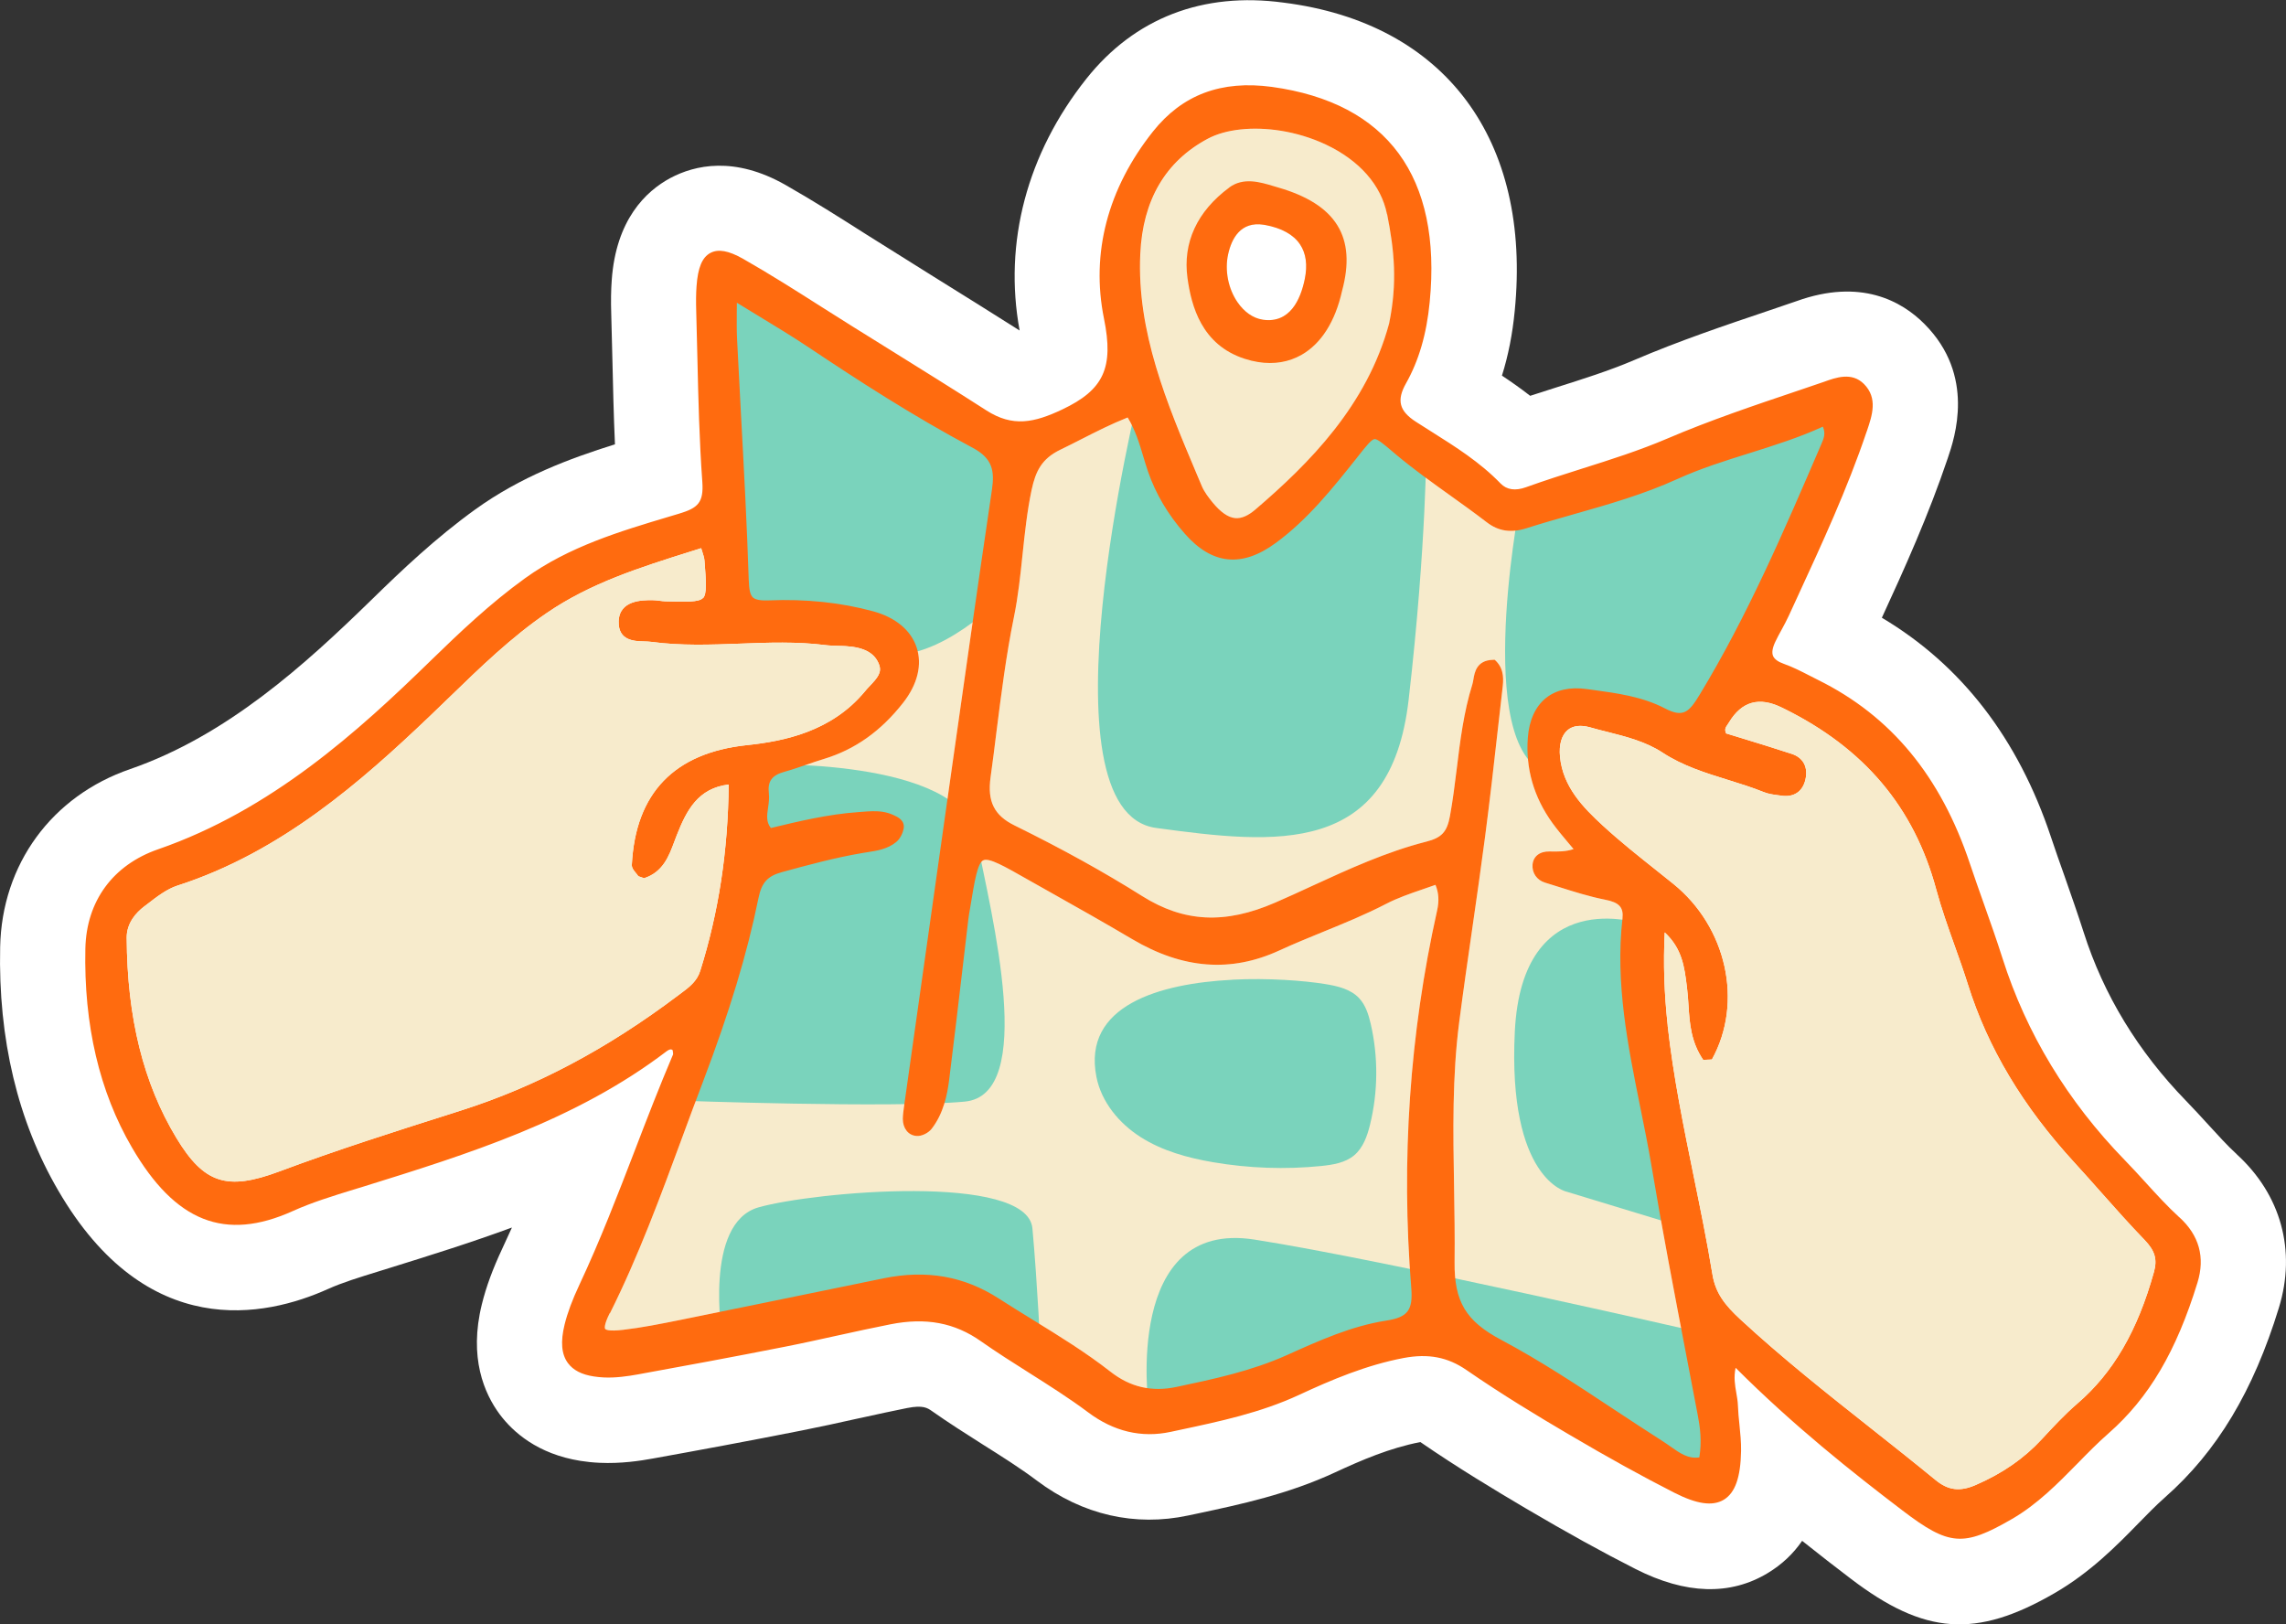
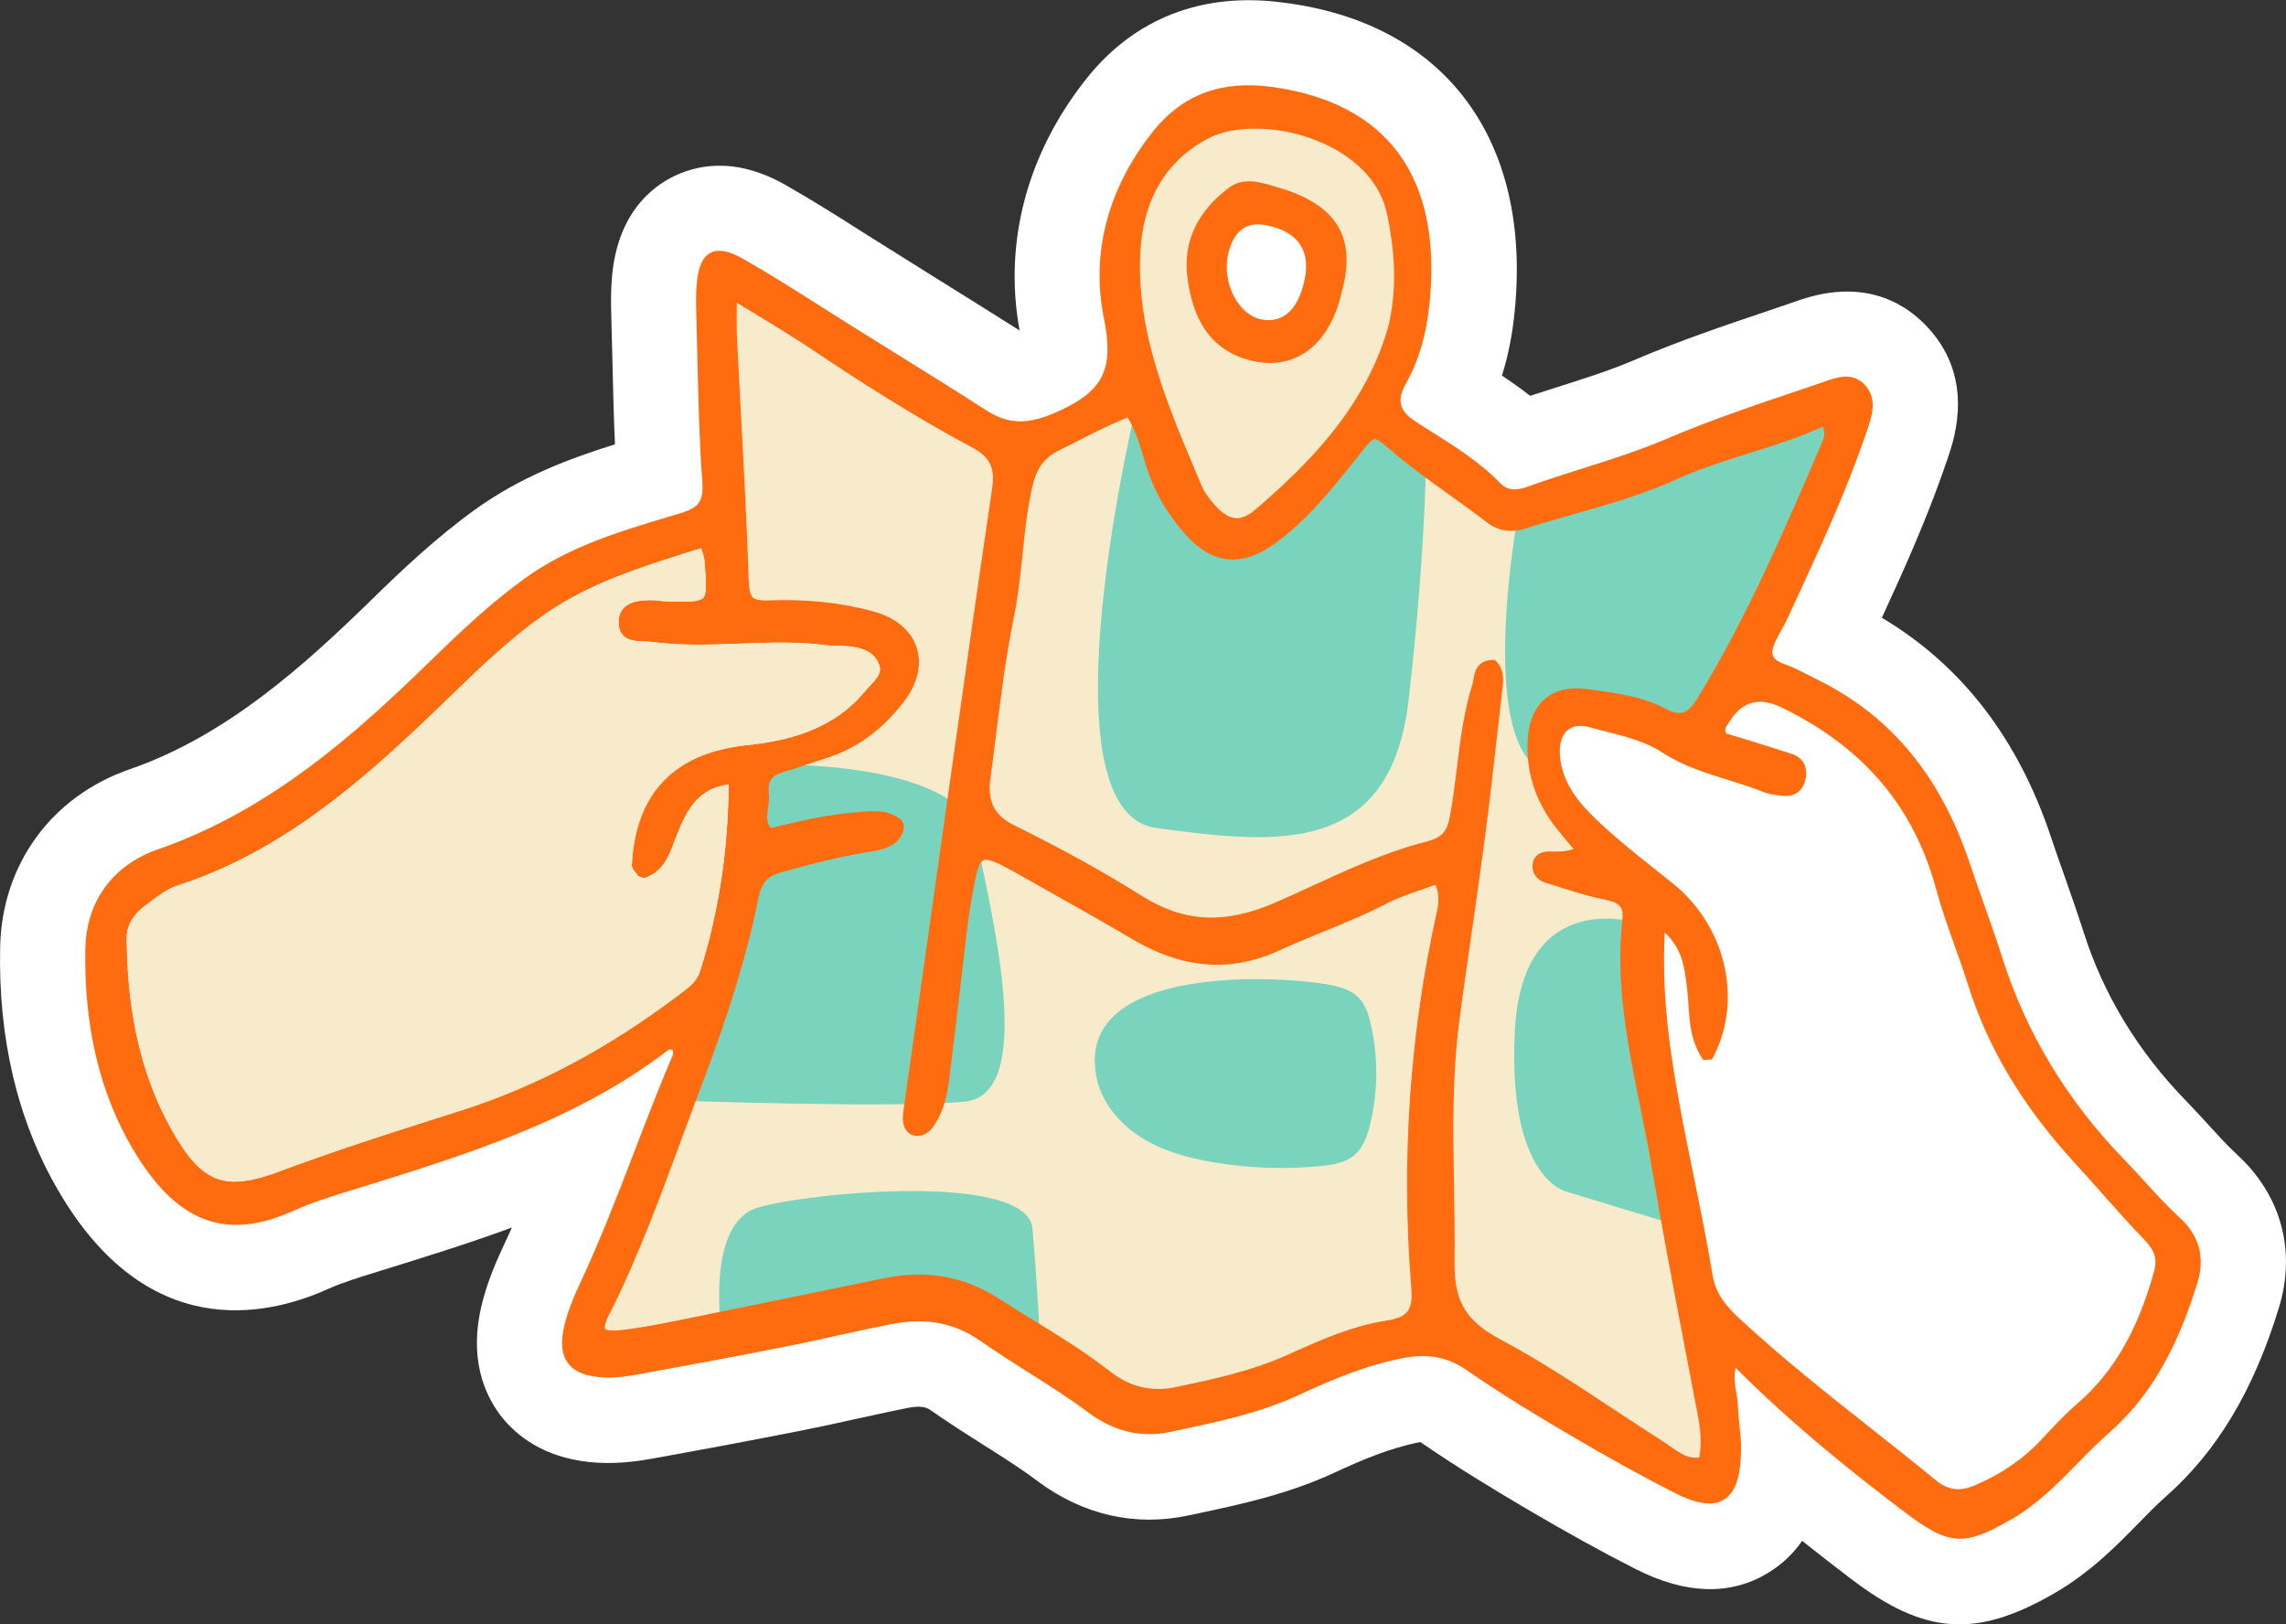
<svg xmlns="http://www.w3.org/2000/svg" id="Layer_2" viewBox="0 0 29.646 21.063">
  <rect x="0" y="0" width="29.646" height="21.063" fill="#333333" stroke="none" />
  <defs>
    <style>.cls-1{fill:#f7ebcc;}.cls-1,.cls-2,.cls-3,.cls-4{stroke-width:0px;}.cls-2{fill:#7ad3bc;}.cls-3{fill:#ff6b0f;}.cls-4{fill:#fff;}</style>
  </defs>
  <g id="Layer_1-2">
    <path class="cls-4" d="M29.009,14.97c-.127-.116-.245-.248-.369-.383-.095-.104-.19-.208-.289-.31-.625-.642-1.071-1.377-1.329-2.187-.077-.24-.162-.482-.25-.734-.06-.168-.119-.336-.175-.504-.425-1.274-1.16-2.227-2.192-2.841.291-.631.607-1.333.855-2.07.09-.265.362-1.071-.301-1.738-.298-.301-.831-.596-1.66-.298l-.349.119c-.578.195-1.175.396-1.763.648-.315.135-.678.249-1.0.351-.113.036-.228.072-.343.11-.123-.096-.246-.182-.366-.262.082-.26.137-.54.166-.842.218-2.212-.897-3.73-2.998-3.995-1.047-.142-1.932.2-2.558.988-.769.968-1.075,2.124-.865,3.264-.362-.23-.732-.46-1.116-.699l-.868-.544c-.342-.218-.696-.442-1.053-.645-.662-.376-1.175-.258-1.493-.089-.316.17-.705.538-.76,1.327-.009.128-.012.265-.006.442l.015.591c.008.341.016.713.033,1.093-.59.185-1.222.42-1.811.844-.513.37-.948.783-1.349,1.175-.854.833-1.869,1.757-3.125,2.192C.671,10.323.024,11.208.002,12.281c-.026,1.195.228,2.258.754,3.159,1.145,1.967,2.683,1.643,3.498,1.276.184-.083.409-.152.655-.228l.132-.041c.514-.16,1.054-.328,1.598-.528-.041.092-.083.184-.126.275-.124.265-.208.493-.264.72-.171.692.031,1.157.232,1.428.169.226.488.514,1.047.603.076.012.158.021.248.025.276.013.53-.026.693-.056.572-.103,1.248-.228,1.924-.362.238-.047.475-.099.708-.151l.08-.017c.194-.043.388-.085.582-.124.208-.041.264-.002.324.04.217.153.445.297.665.437.224.141.477.3.696.465.591.444,1.271.599,1.963.451l.123-.026c.549-.117,1.17-.249,1.781-.533.343-.159.708-.316,1.105-.393.481.331.958.618,1.362.857.54.318.994.569,1.43.79.648.329,1.226.347,1.715.051.18-.109.328-.248.444-.417.219.175.431.339.632.492.955.728,1.623.776,2.642.186.464-.268.81-.621,1.092-.91.109-.111.221-.227.34-.332.675-.595,1.145-1.377,1.477-2.459.227-.74.028-1.465-.546-1.989Z" />
    <path class="cls-1" d="M7.91,17.031c.37-.74.659-1.526.939-2.285.088-.239.176-.478.267-.716.345-.908.574-1.663.719-2.378.042-.207.117-.291.309-.343.337-.092.686-.187,1.041-.247l.062-.01c.128-.02.261-.04.374-.131.055-.045.086-.117.097-.17.023-.112-.077-.157-.133-.182-.046-.021-.092-.034-.137-.041-.09-.014-.18-.007-.268-0l-.051.004c-.387.027-.764.117-1.132.206-.063-.079-.051-.163-.036-.266.009-.06.017-.121.01-.184-.018-.155.038-.234.201-.279.097-.027.192-.06.287-.092.075-.026.151-.052.227-.075.402-.122.738-.36,1.027-.729.187-.239.249-.494.174-.718-.074-.222-.273-.388-.562-.467-.417-.114-.873-.162-1.355-.142-.108.004-.173-.008-.206-.038-.034-.032-.05-.098-.054-.228-.023-.712-.062-1.436-.1-2.135-.018-.327-.035-.655-.051-.982-.006-.113-.005-.229-.004-.363 0-.036.001-.074.001-.114.089.054.175.107.259.158.239.145.465.282.682.427.61.408,1.339.882,2.117,1.296.257.137.286.297.25.544-.183,1.237-.367,2.53-.514,3.568-.159,1.12-.317,2.241-.475,3.361l-.152,1.076c-.007.05-.014.101-.015.154-0.0.12.069.213.175.221.072.008.159-.041.199-.092.155-.2.203-.444.227-.635.061-.485.118-.97.175-1.455l.074-.628c.004-.037.011-.074.017-.111l.008-.046c.056-.344.094-.571.168-.607.075-.037.275.077.577.249l.3.169c.347.195.707.398,1.055.604.656.388,1.281.436,1.91.146.185-.085.378-.164.564-.24.272-.111.554-.226.822-.365.147-.076.304-.13.47-.187.056-.019.112-.038.167-.058.043.104.049.209.021.334-.356,1.594-.469,3.239-.335,4.891.024.292-.046.383-.324.426-.452.07-.873.26-1.288.447-.46.207-.954.312-1.432.413-.32.068-.6.003-.856-.197-.317-.248-.664-.462-.999-.668-.15-.092-.3-.185-.448-.28-.45-.291-.939-.377-1.493-.264l-.604.124c-.678.139-1.356.279-2.035.416-.273.055-.501.1-.738.128-.195.024-.231-.003-.237-.012-.004-.006-.021-.043.059-.203ZM19.406,8.578l-.021-.022-.031.001c-.204.009-.231.162-.246.253-.004.023-.008.046-.014.066-.112.358-.158.731-.202,1.092-.025.202-.051.411-.088.614-.038.207-.107.282-.308.333-.518.132-1.008.357-1.482.575-.158.073-.316.146-.476.215-.65.283-1.182.257-1.725-.084-.494-.311-1.036-.611-1.655-.916-.265-.13-.355-.311-.312-.623.027-.195.052-.391.076-.587.062-.49.126-.997.226-1.487.056-.272.085-.55.113-.818.029-.275.059-.56.117-.835.052-.242.129-.405.373-.523.092-.044.183-.091.274-.137.192-.098.39-.198.599-.281.099.161.152.335.202.504.02.066.04.133.062.197.099.287.259.559.477.806.354.403.74.443,1.18.12.417-.306.739-.711,1.051-1.103l.021-.027c.098-.124.169-.213.209-.217.038-.002.114.062.221.152l.066.056c.223.186.463.358.695.524.157.112.318.228.473.347.152.117.316.141.516.077.203-.065.413-.124.615-.182.444-.126.904-.257,1.339-.455.301-.137.622-.238.933-.335.318-.1.647-.203.956-.345.039.091.011.155-.02.226l-.014.033c-.464,1.079-.943,2.194-1.564,3.217-.138.228-.213.302-.452.177-.289-.151-.616-.196-.932-.239l-.082-.011c-.213-.03-.395.01-.527.116-.136.109-.218.287-.235.513-.031.399.076.773.32,1.11.065.089.137.175.213.265.019.023.039.047.06.071-.103.035-.201.033-.311.031-.127-.003-.212.063-.221.171-.009.107.056.201.161.233.057.017.114.035.17.053.199.063.404.128.612.169.181.035.239.099.223.244-.095.837.071,1.653.23,2.442.051.254.105.516.148.774.138.823.298,1.657.453,2.463.049.256.098.513.147.769.029.151.053.332.019.54-.145.022-.252-.055-.376-.142-.033-.023-.065-.046-.098-.067-.21-.134-.419-.272-.627-.409-.474-.314-.964-.638-1.474-.909-.454-.242-.605-.496-.599-1.007.004-.327-.002-.659-.007-.98-.012-.7-.025-1.424.067-2.132.053-.409.112-.817.171-1.225.056-.391.113-.783.164-1.175.062-.474.117-.957.169-1.423l.057-.501c.012-.101.027-.24-.078-.352Z" />
-     <path class="cls-2" d="M9.437,3.603l3.684,2.295-.115,1.831s-.821.871-1.561.754c0,0,.486-.416-1.959-.311l-.049-4.57Z" />
    <path class="cls-2" d="M14.764,5.138s-1.322,5.388.229,5.599,3.04.377,3.275-1.663c.235-2.04.23-3.343.23-3.343l-.647-.49-1.317,1.561-.664.103-.613-.492-.493-1.275Z" />
    <path class="cls-2" d="M19.7,6.591s-.635,3.349.473,3.455l-.12-.582.443-.352,1.42.366.775-1.109,1.243-2.95-.298-.12-3.937,1.293Z" />
    <path class="cls-2" d="M21.274,11.978s-1.534-.523-1.629,1.398.671,2.078.671,2.078l1.571.478-.639-2.795.026-1.16Z" />
    <path class="cls-2" d="M9.799,9.913s2.651-.099,2.859.938.791,3.347-.147,3.435-3.747-.014-3.747-.014c0,0,1.112-1.847,1.035-4.359Z" />
    <path class="cls-2" d="M9.367,17.351s-.247-1.491.471-1.694,3.485-.45,3.551.273.107,1.631.107,1.631l-1.479-.661-2.65.451Z" />
-     <path class="cls-2" d="M14.895,18.229s-.329-2.42,1.372-2.154,5.785,1.204,5.785,1.204l.319,1.925-.406.147-3.417-2.179-3.236,1.258-.417-.201Z" />
    <path class="cls-2" d="M15.978,12.705c.474-.024.93.012,1.205.056.161.026.333.065.444.185.083.089.121.211.149.331.099.429.096.881-.009,1.309-.036.147-.09.3-.206.397-.116.097-.275.122-.426.138-.467.047-.941.03-1.403-.049-.328-.056-.656-.146-.937-.324s-.511-.455-.576-.782c-.184-.929.823-1.212,1.76-1.26Z" />
    <path class="cls-1" d="M17.989,2.778c-.075-.376-.357-.697-.794-.903-.185-.087-.386-.147-.586-.179-.356-.057-.707-.023-.946.105-.547.293-.841.795-.873,1.492-.046,1.012.347,1.944.727,2.844l.072.17c.031.073.084.144.138.209.106.129.201.196.294.204.08.007.165-.029.26-.11.698-.597,1.449-1.351,1.736-2.415.108-.525.068-.946-.026-1.416ZM16.376,4.145l-.004-.001c-.122-.019-.236-.099-.323-.225-.121-.175-.168-.414-.122-.622.044-.202.161-.431.463-.383.005.001.01.002.015.003.216.04.37.125.455.252.078.116.099.267.062.449-.055.269-.194.579-.545.528Z" />
    <path class="cls-3" d="M28.263,15.787c-.155-.142-.3-.301-.441-.456-.087-.095-.173-.19-.263-.282-.746-.766-1.281-1.649-1.59-2.623-.075-.236-.159-.473-.24-.702-.062-.174-.123-.348-.182-.523-.379-1.135-1.023-1.915-1.969-2.383-.037-.018-.074-.037-.11-.056-.107-.055-.218-.112-.334-.153-.075-.026-.122-.061-.14-.102-.018-.043-.009-.104.029-.184.025-.053.053-.105.082-.157.032-.059.064-.118.092-.179l.11-.239c.319-.692.65-1.408.899-2.146l.006-.016c.067-.198.143-.423-.039-.606-.158-.159-.365-.084-.517-.029l-.332.113c-.564.19-1.147.386-1.703.624-.358.153-.735.273-1.1.388-.24.076-.488.155-.73.242-.14.051-.251.034-.331-.048-.266-.276-.588-.478-.899-.674-.067-.042-.134-.084-.2-.127-.215-.139-.251-.278-.128-.496.167-.296.268-.641.308-1.056.159-1.623-.548-2.583-2.046-2.79-.658-.089-1.163.101-1.544.58-.586.739-.806,1.577-.634,2.425.129.637-.003.923-.541,1.178-.365.173-.643.231-.983.013-.422-.271-.855-.54-1.274-.801l-.461-.287c-.135-.084-.269-.17-.404-.255-.33-.21-.672-.427-1.018-.624-.187-.106-.321-.13-.423-.076-.107.057-.163.191-.18.432-.007.095-.008.197-.004.329.006.2.011.399.015.599.012.528.025,1.073.064,1.609.019.27-.058.339-.3.412l-.124.037c-.642.192-1.305.39-1.875.801-.452.326-.852.707-1.224,1.069-.939.916-2.065,1.937-3.535,2.446-.586.203-.93.673-.943,1.288-.021.988.182,1.856.604,2.579.563.967,1.207,1.221,2.087.824.25-.113.522-.196.784-.277l.125-.038c1.357-.422,2.76-.859,3.938-1.757.023-.017.045-.026.059-.024 0-.002.013.005.02.011.001.006.002.012.002.018.002.012.004.03.003.035-.175.411-.339.835-.496,1.245-.222.577-.452,1.174-.719,1.743-.093.198-.154.362-.192.516-.055.223-.041.387.044.501.068.091.177.148.334.172.04.006.082.011.128.013.158.008.32-.017.443-.039.566-.103,1.236-.226,1.907-.359.229-.045.458-.096.686-.146.228-.05.455-.1.684-.145.459-.091.833-.021,1.175.221.202.142.414.276.618.405.257.163.524.331.771.516.331.248.691.334,1.069.253l.117-.025c.517-.11,1.051-.223,1.55-.455.417-.194.87-.386,1.355-.478.32-.06.571-.012.815.156.462.319.929.601,1.326.834.514.303.949.543,1.369.757.293.149.497.178.642.091.147-.089.218-.289.224-.632.002-.115-.01-.23-.021-.341-.009-.083-.017-.168-.02-.251-.002-.056-.012-.11-.021-.163-.017-.098-.035-.2-.009-.324.749.749,1.513,1.355,2.166,1.852.603.459.789.473,1.418.109.333-.193.596-.462.851-.721.129-.132.263-.269.404-.392.522-.459.877-1.062,1.151-1.953.101-.328.022-.613-.235-.847ZM9.115,7.756c-.052.054-.217.05-.49.042-.023-.001-.046-.004-.07-.007-.031-.004-.062-.008-.093-.008-.129-.001-.433-.002-.439.278-.005.248.203.254.327.257.033.001.067.002.098.006.384.052.773.037,1.149.023.364-.014.741-.028,1.108.019.056.007.112.008.169.01.035.001.069.001.104.004.234.016.369.092.423.24.037.101-.021.17-.12.274-.023.024-.046.049-.066.074-.43.518-1.043.644-1.529.695-.941.1-1.443.621-1.492,1.548-.003.043.022.073.048.105.011.013.023.028.036.047l.075.026c.246-.079.323-.289.392-.474.01-.028.021-.056.032-.084.126-.32.274-.61.673-.657-.009.864-.13,1.655-.369,2.416-.043.137-.143.212-.259.298l-.031.023c-.924.696-1.847,1.184-2.821,1.493l-.081.026c-.748.237-1.522.483-2.271.763-.675.252-.973.155-1.33-.435-.428-.708-.639-1.558-.645-2.597-.001-.191.122-.326.226-.405l.041-.031c.125-.097.255-.197.393-.241,1.345-.433,2.389-1.357,3.262-2.188.091-.087.181-.175.272-.262.391-.379.795-.771,1.253-1.084.568-.389,1.203-.589,1.876-.801l.127-.04c.004.012.007.023.011.034.016.05.029.09.032.127.021.27.033.433-.019.487ZM7.91,17.031c.37-.74.659-1.526.939-2.285.088-.239.176-.478.267-.716.345-.908.574-1.663.719-2.378.042-.207.117-.291.309-.343.337-.092.686-.187,1.041-.247l.062-.01c.128-.02.261-.04.374-.131.055-.045.086-.117.097-.17.023-.112-.077-.157-.133-.182-.046-.021-.092-.034-.137-.041-.09-.014-.18-.007-.268-0l-.051.004c-.387.027-.764.117-1.132.206-.063-.079-.051-.163-.036-.266.009-.06.017-.121.01-.184-.018-.155.038-.234.201-.279.097-.027.192-.06.287-.092.075-.026.151-.052.227-.075.402-.122.738-.36,1.027-.729.187-.239.249-.494.174-.718-.074-.222-.273-.388-.562-.467-.417-.114-.873-.162-1.355-.142-.108.004-.173-.008-.206-.038-.034-.032-.05-.098-.054-.228-.023-.712-.062-1.436-.1-2.135-.018-.327-.035-.655-.051-.982-.006-.113-.005-.229-.004-.363 0-.036.001-.074.001-.114.089.054.175.107.259.158.239.145.465.282.682.427.61.408,1.339.882,2.117,1.296.257.137.286.297.25.544-.183,1.237-.367,2.53-.514,3.568-.159,1.12-.317,2.241-.475,3.361l-.152,1.076c-.007.05-.014.101-.015.154-0.0.12.069.213.175.221.072.008.159-.041.199-.092.155-.2.203-.444.227-.635.061-.485.118-.97.175-1.455l.074-.628c.004-.037.011-.074.017-.111l.008-.046c.056-.344.094-.571.168-.607.075-.037.275.077.577.249l.3.169c.347.195.707.398,1.055.604.656.388,1.281.436,1.91.146.185-.085.378-.164.564-.24.272-.111.554-.226.822-.365.147-.076.304-.13.47-.187.056-.019.112-.038.167-.058.043.104.049.209.021.334-.356,1.594-.469,3.239-.335,4.891.024.292-.046.383-.324.426-.452.07-.873.26-1.288.447-.46.207-.954.312-1.432.413-.32.068-.6.003-.856-.197-.317-.248-.664-.462-.999-.668-.15-.092-.3-.185-.448-.28-.45-.291-.939-.377-1.493-.264l-.604.124c-.678.139-1.356.279-2.035.416-.273.055-.501.1-.738.128-.195.024-.231-.003-.237-.012-.004-.006-.021-.043.059-.203ZM19.406,8.578l-.021-.022-.031.001c-.204.009-.231.162-.246.253-.004.023-.008.046-.014.066-.112.358-.158.731-.202,1.092-.025.202-.051.411-.088.614-.038.207-.107.282-.308.333-.518.132-1.008.357-1.482.575-.158.073-.316.146-.476.215-.65.283-1.182.257-1.725-.084-.494-.311-1.036-.611-1.655-.916-.265-.13-.355-.311-.312-.623.027-.195.052-.391.076-.587.062-.49.126-.997.226-1.487.056-.272.085-.55.113-.818.029-.275.059-.56.117-.835.052-.242.129-.405.373-.523.092-.044.183-.091.274-.137.192-.098.39-.198.599-.281.099.161.152.335.202.504.02.066.04.133.062.197.099.287.259.559.477.806.354.403.74.443,1.18.12.417-.306.739-.711,1.051-1.103l.021-.027c.098-.124.169-.213.209-.217.038-.002.114.062.221.152l.066.056c.223.186.463.358.695.524.157.112.318.228.473.347.152.117.316.141.516.077.203-.065.413-.124.615-.182.444-.126.904-.257,1.339-.455.301-.137.622-.238.933-.335.318-.1.647-.203.956-.345.039.091.011.155-.02.226l-.014.033c-.464,1.079-.943,2.194-1.564,3.217-.138.228-.213.302-.452.177-.289-.151-.616-.196-.932-.239l-.082-.011c-.213-.03-.395.01-.527.116-.136.109-.218.287-.235.513-.031.399.076.773.32,1.11.065.089.137.175.213.265.019.023.039.047.06.071-.103.035-.201.033-.311.031-.127-.003-.212.063-.221.171-.009.107.056.201.161.233.057.017.114.035.17.053.199.063.404.128.612.169.181.035.239.099.223.244-.095.837.071,1.653.23,2.442.051.254.105.516.148.774.138.823.298,1.657.453,2.463.049.256.098.513.147.769.029.151.053.332.019.54-.145.022-.252-.055-.376-.142-.033-.023-.065-.046-.098-.067-.21-.134-.419-.272-.627-.409-.474-.314-.964-.638-1.474-.909-.454-.242-.605-.496-.599-1.007.004-.327-.002-.659-.007-.98-.012-.7-.025-1.424.067-2.132.053-.409.112-.817.171-1.225.056-.391.113-.783.164-1.175.062-.474.117-.957.169-1.423l.057-.501c.012-.101.027-.24-.078-.352ZM17.989,2.778c.094.47.134.891.026,1.416-.286,1.064-1.038,1.818-1.736,2.415-.095.081-.18.117-.26.11-.092-.009-.188-.075-.294-.204-.053-.065-.107-.136-.138-.209l-.072-.17c-.38-.901-.774-1.832-.727-2.844.032-.697.326-1.199.873-1.492.239-.128.59-.161.946-.105.2.032.401.092.586.179.437.206.719.527.794.903ZM21.628,13.301c-.046-.423-.059-.802-.039-1.209.227.211.256.451.287.703l.004.036c.008.067.013.136.017.204.015.234.031.475.191.71l.113-.005c.409-.74.193-1.719-.502-2.279-.071-.058-.143-.114-.215-.172-.233-.185-.473-.376-.694-.579-.263-.241-.522-.509-.559-.897-.015-.157.021-.28.1-.346.069-.057.168-.068.288-.035.075.022.151.041.228.06.244.062.497.126.715.269.262.172.558.263.844.352.155.048.316.098.467.159.059.024.12.032.18.04l.046.006c.162.025.277-.05.314-.205.039-.162-.027-.287-.175-.336-.219-.072-.439-.139-.647-.203l-.206-.063c-.023-.053-.007-.077.02-.116.007-.01.013-.019.019-.029q.245-.405.681-.191l.027.013c1.044.514,1.691,1.281,1.978,2.347.067.247.154.491.238.727.059.164.119.334.172.502.259.826.713,1.584,1.386,2.317.117.128.232.257.347.387.18.203.367.413.559.612.134.139.167.251.122.413-.213.766-.529,1.309-.993,1.708-.165.142-.316.305-.462.463-.23.249-.51.443-.856.593-.206.09-.358.071-.523-.065-.277-.227-.562-.453-.838-.671-.567-.448-1.152-.912-1.692-1.411-.199-.184-.322-.339-.362-.583-.07-.427-.158-.857-.243-1.273-.13-.637-.265-1.296-.338-1.954Z" />
    <path class="cls-3" d="M15.942,2.432c-.418.309-.605.715-.542,1.173.05.363.182.867.742,1.048.059.019.117.033.174.042.206.033.398.001.564-.094.255-.146.436-.432.524-.827.19-.699-.074-1.126-.833-1.344l-.057-.017c-.173-.052-.389-.117-.572.018ZM16.404,2.917c.216.04.37.125.455.252.078.116.099.267.062.449-.055.269-.194.579-.545.528l-.004-.001c-.122-.019-.236-.099-.323-.225-.121-.175-.168-.414-.122-.622.044-.202.161-.431.463-.383.005.001.01.002.015.003Z" />
    <path class="cls-1" d="M9.115,7.756c-.052.054-.217.05-.49.042-.023-.001-.046-.004-.07-.007-.031-.004-.062-.008-.093-.008-.129-.001-.433-.002-.439.278-.005.248.203.254.327.257.033.001.067.002.098.006.384.052.773.037,1.149.023.364-.014.741-.028,1.108.019.056.007.112.008.169.01.035.001.069.001.104.004.234.016.369.092.423.24.037.101-.021.17-.12.274-.023.024-.046.049-.066.074-.43.518-1.043.644-1.529.695-.941.1-1.443.621-1.492,1.548-.003.043.022.073.048.105.011.013.023.028.036.047l.075.026c.246-.079.323-.289.392-.474.01-.028.021-.056.032-.084.126-.32.274-.61.673-.657-.009.864-.13,1.655-.369,2.416-.043.137-.143.212-.259.298l-.031.023c-.924.696-1.847,1.184-2.821,1.493l-.081.026c-.748.237-1.522.483-2.271.763-.675.252-.973.155-1.33-.435-.428-.708-.639-1.558-.645-2.597-.001-.191.122-.326.226-.405l.041-.031c.125-.097.255-.197.393-.241,1.345-.433,2.389-1.357,3.262-2.188.091-.087.181-.175.272-.262.391-.379.795-.771,1.253-1.084.568-.389,1.203-.589,1.876-.801l.127-.04c.004.012.007.023.011.034.016.05.029.09.032.127.021.27.033.433-.019.487Z" />
-     <path class="cls-1" d="M21.628,13.301c-.046-.423-.059-.802-.039-1.209.227.211.256.451.287.703l.004.036c.008.067.013.136.017.204.015.234.031.475.191.71l.113-.005c.409-.74.193-1.719-.502-2.279-.071-.058-.143-.114-.215-.172-.233-.185-.473-.376-.694-.579-.263-.241-.522-.509-.559-.897-.015-.157.021-.28.1-.346.069-.057.168-.068.288-.035.075.022.151.041.228.06.244.062.497.126.715.269.262.172.558.263.844.352.155.048.316.098.467.159.059.024.12.032.18.04l.046.006c.162.025.277-.05.314-.205.039-.162-.027-.287-.175-.336-.219-.072-.439-.139-.647-.203l-.206-.063c-.023-.053-.007-.077.02-.116.007-.01.013-.019.019-.029q.245-.405.681-.191l.027.013c1.044.514,1.691,1.281,1.978,2.347.067.247.154.491.238.727.059.164.119.334.172.502.259.826.713,1.584,1.386,2.317.117.128.232.257.347.387.18.203.367.413.559.612.134.139.167.251.122.413-.213.766-.529,1.309-.993,1.708-.165.142-.316.305-.462.463-.23.249-.51.443-.856.593-.206.09-.358.071-.523-.065-.277-.227-.562-.453-.838-.671-.567-.448-1.152-.912-1.692-1.411-.199-.184-.322-.339-.362-.583-.07-.427-.158-.857-.243-1.273-.13-.637-.265-1.296-.338-1.954Z" />
  </g>
</svg>